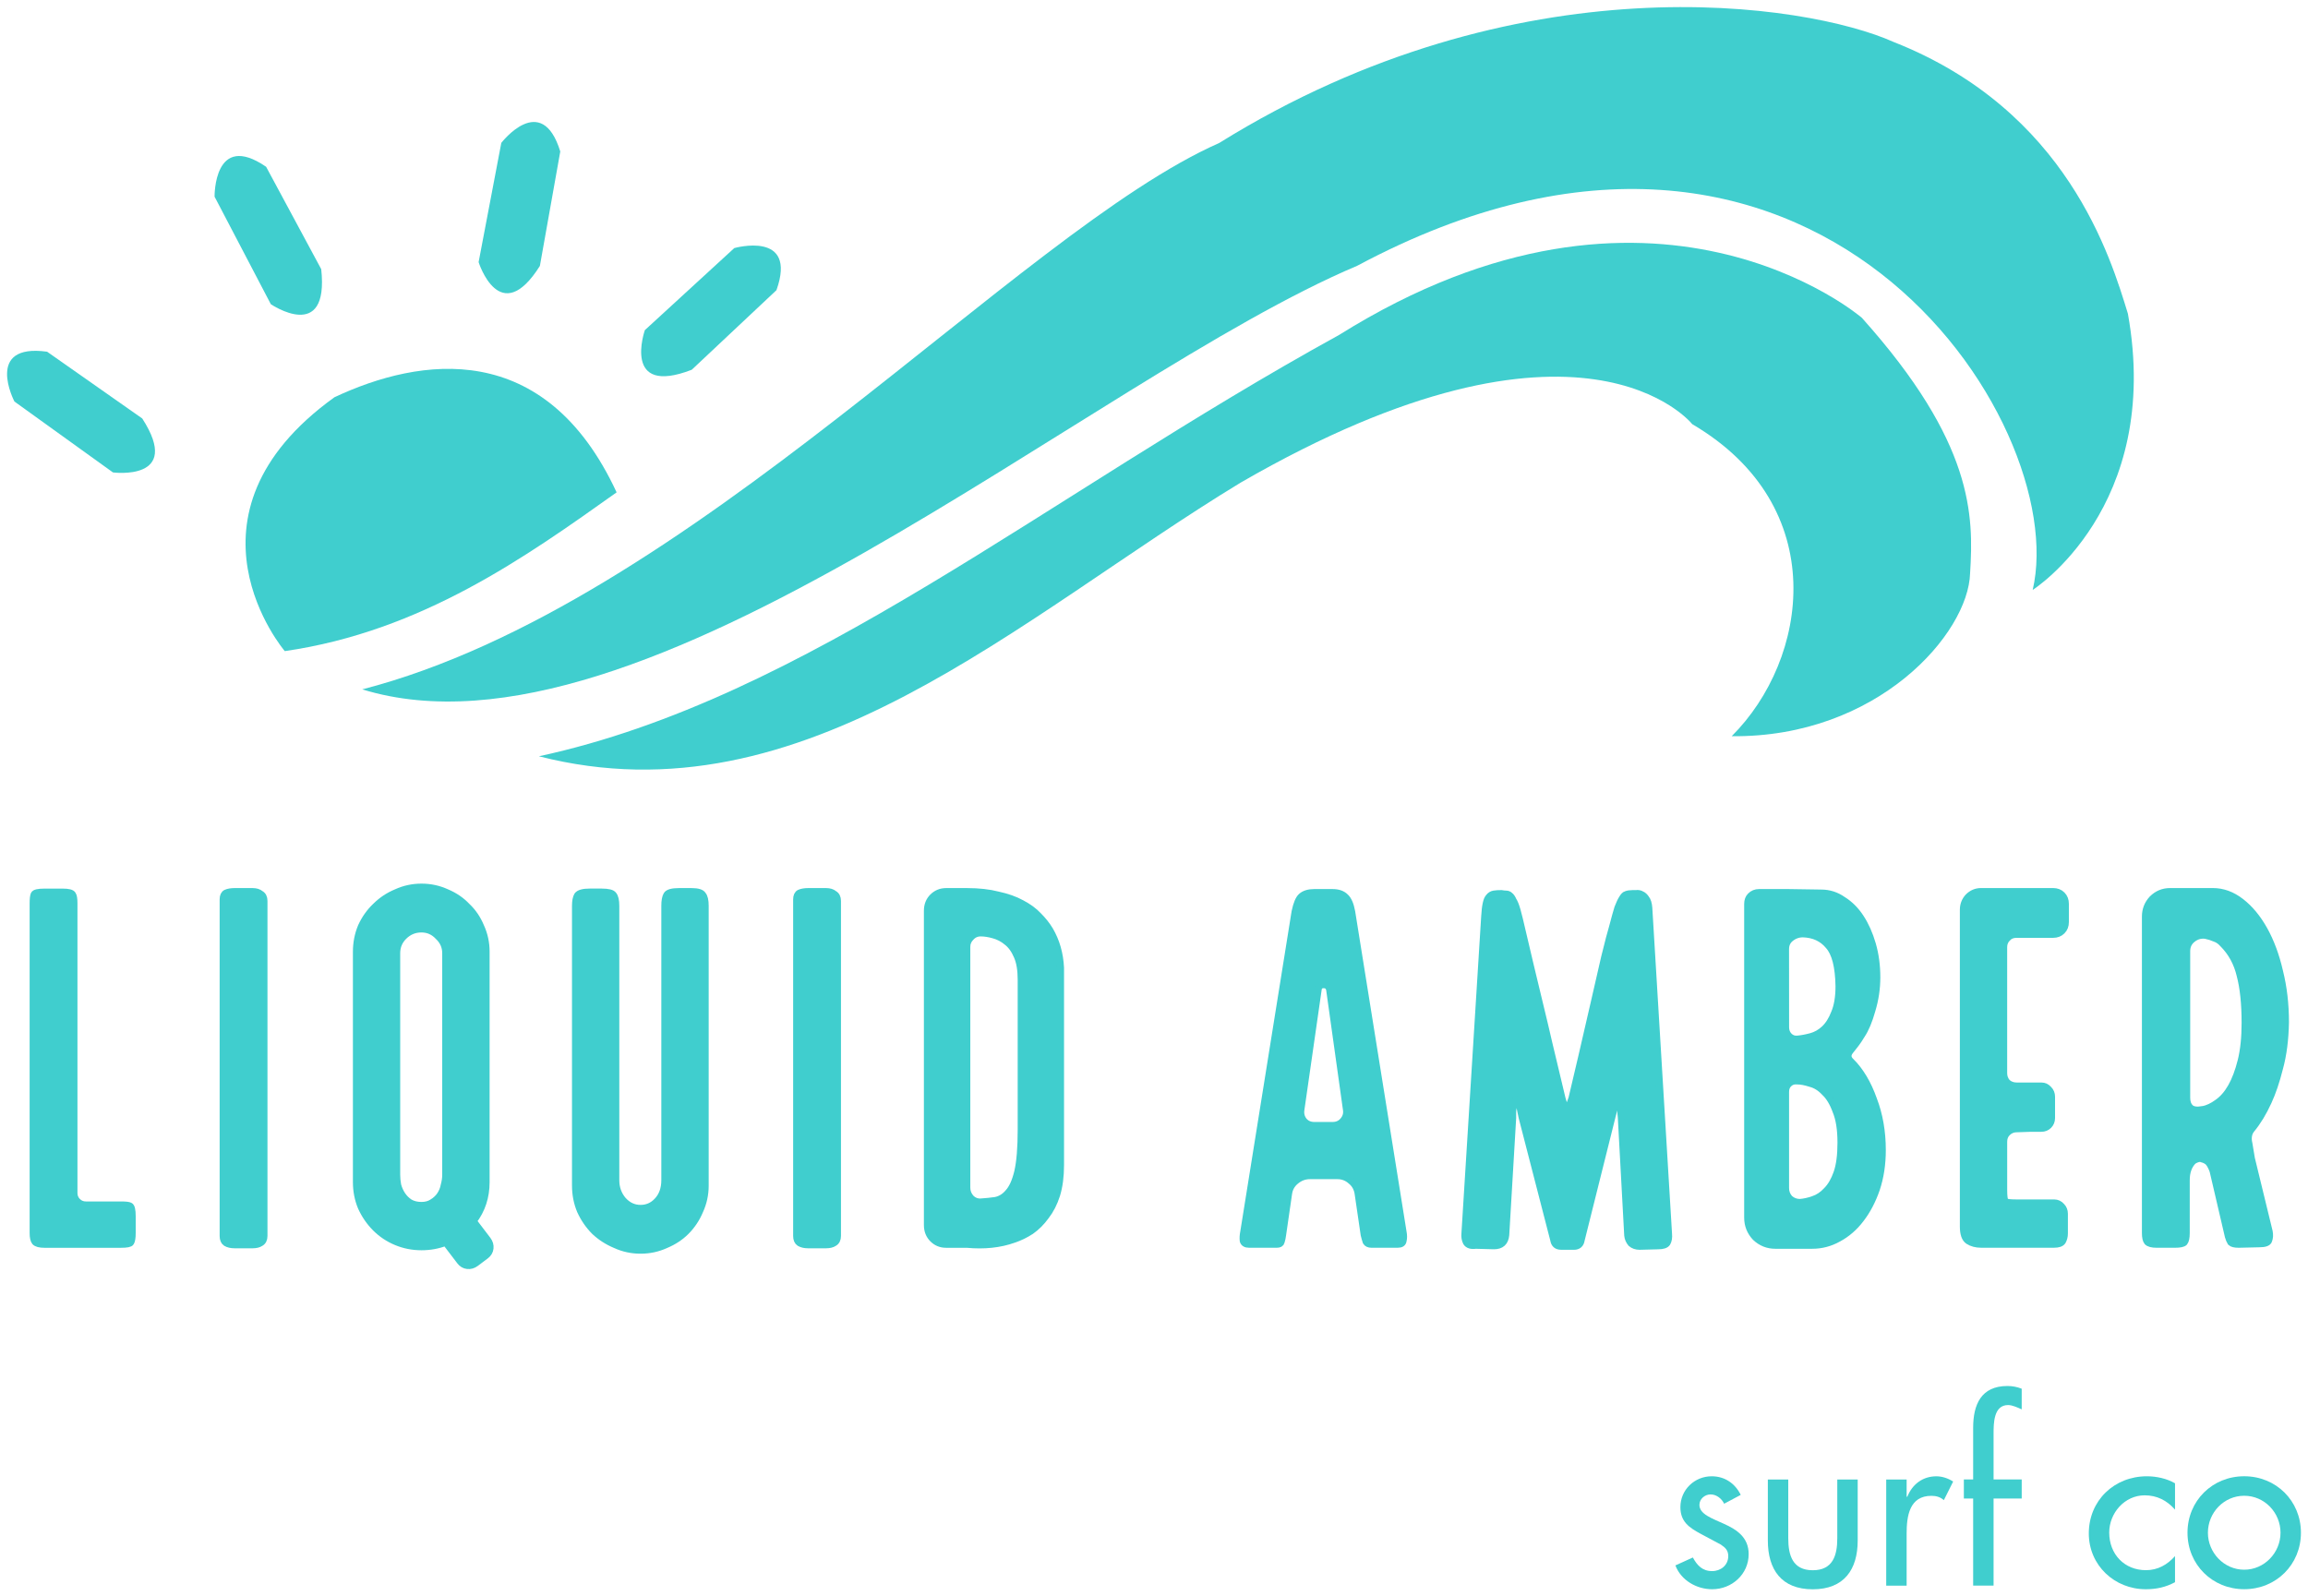
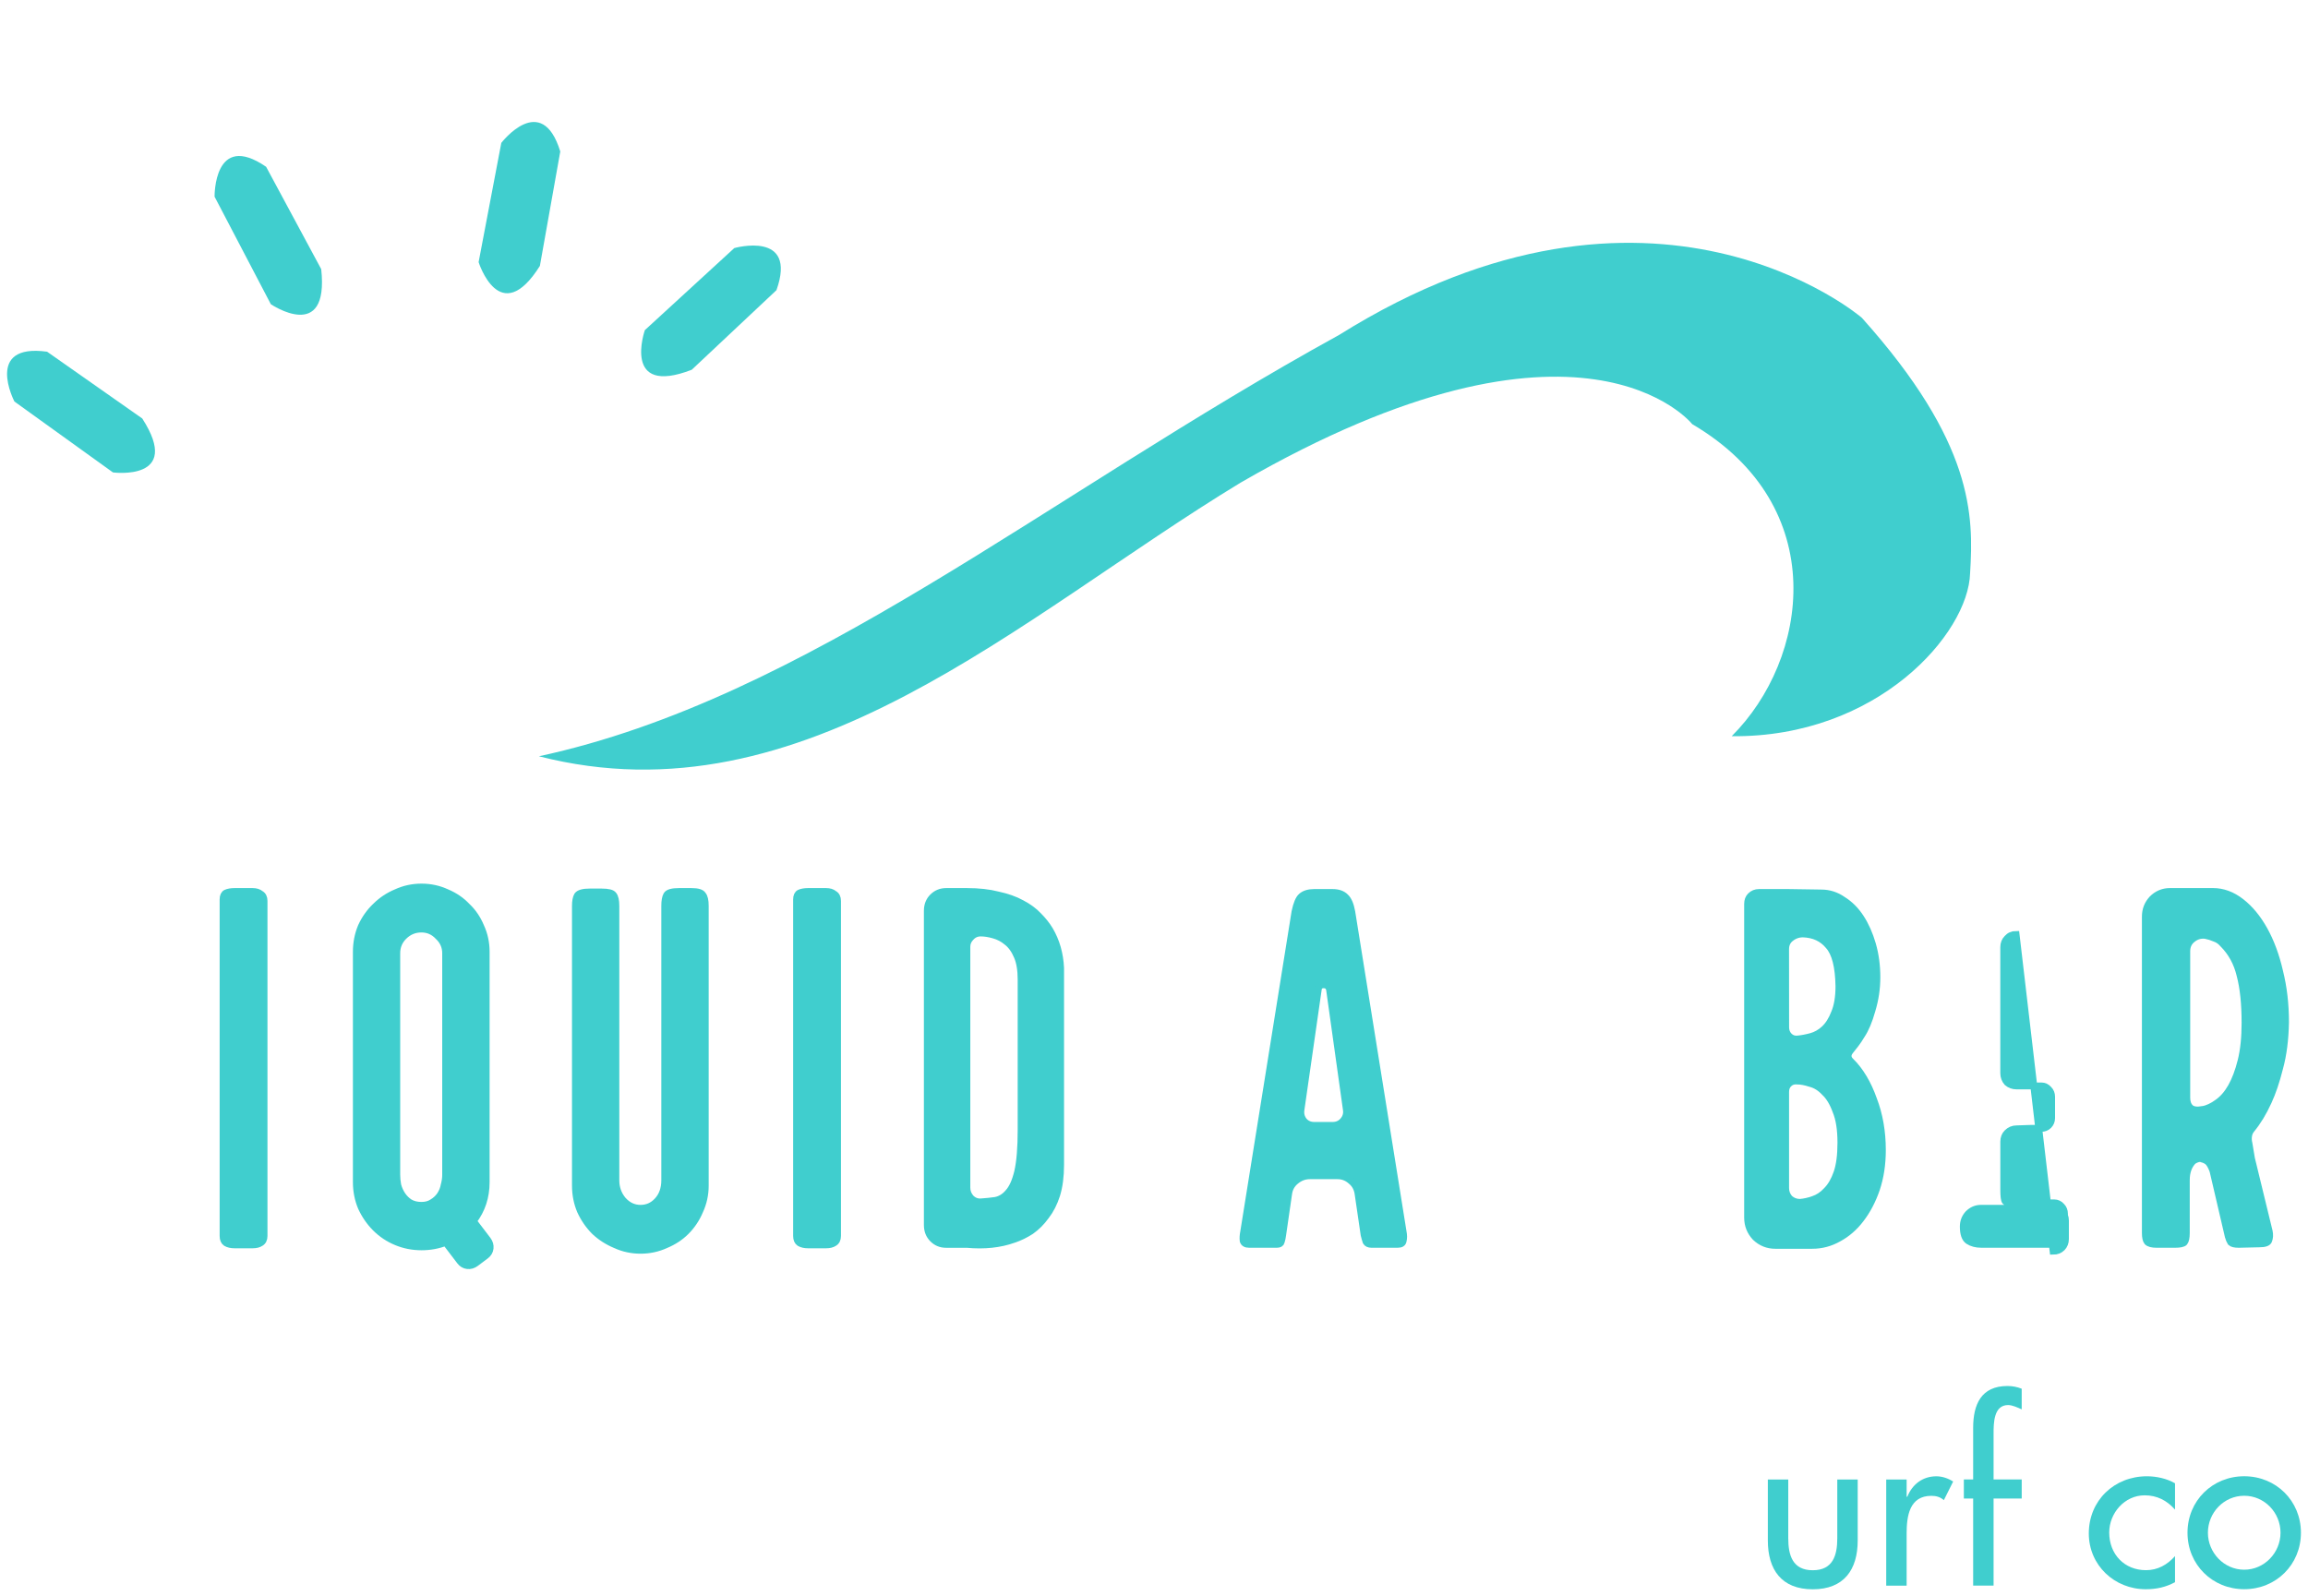
<svg xmlns="http://www.w3.org/2000/svg" width="163.47mm" height="113.08mm" viewBox="0 0 163.47 113.08">
  <g transform="translate(-23.265 -91.962)">
    <g transform="translate(3.117 -19.075)" fill="#40cece">
      <path d="m35.346 124.97s-0.072-4.673 3.65-2.119l3.903 7.251c0.575 5.296-3.568 2.485-3.568 2.485z" />
      <path d="m55.654 121.16s2.846-3.707 4.177 0.607l-1.444 8.107c-2.839 4.508-4.34-0.268-4.34-0.268z" />
      <path d="m72.156 128.61s4.497-1.273 2.987 2.981l-6.001 5.639c-4.969 1.92-3.321-2.807-3.321-2.807z" />
      <path d="m21.17 139.48s-2.16-4.145 2.313-3.53l6.74 4.731c2.889 4.476-2.075 3.821-2.075 3.821z" />
-       <path d="m40.317 157.16c9.706-1.401 17.101-6.695 23.504-11.246-5.072-10.933-13.906-9.592-19.986-6.737-11.688 8.413-3.518 17.982-3.518 17.982z" />
-       <path d="m45.803 159.87c23.201-5.991 46.368-32.374 60.694-38.702 21.117-13.129 41.646-9.905 47.775-7.156 12.306 4.848 15.382 15.311 16.59 19.246 2.462 13.728-6.744 19.568-6.744 19.568 2.781-11.888-15.52-40.237-47.842-22.963-18.994 8.03-50.572 36.118-70.473 30.006z" />
      <path d="m58.314 164.61c18.923-4.08 35.813-18.369 56.681-29.848 22.268-13.932 37.019-1.217 37.019-1.217 7.939 8.859 7.923 14.012 7.671 18.093-0.118 4.277-6.548 11.652-16.886 11.55 5.451-5.431 7.123-16.283-2.794-22.105 0 0-7.797-9.837-31.991 4.145-15.697 9.535-30.94 24.191-49.7 19.381z" />
      <g transform="matrix(1.835 0 0 1.835 -24.027 180.72)" stroke="#40cece" stroke-width=".265" style="inline-size:172.231;white-space:pre" aria-label="LIQUID AMBER">
-         <path d="m28.741 8.538q0.267 0 0.343 0.038 0.095 0.038 0.095 0.4v0.648q0 0.267-0.057 0.362-0.038 0.076-0.381 0.076h-2.953q-0.267 0-0.362-0.095-0.076-0.095-0.076-0.343v-12.725q0-0.248 0.038-0.343t0.4-0.095h0.705q0.324 0 0.381 0.095 0.057 0.076 0.057 0.343v11.182q0 0.191 0.133 0.324t0.324 0.133z" />
        <path d="m33.122 10.081q-0.191 0-0.324-0.076-0.114-0.076-0.114-0.267v-12.992q0-0.191 0.114-0.248 0.133-0.057 0.324-0.057h0.705q0.191 0 0.305 0.095 0.133 0.076 0.133 0.267v12.935q0 0.191-0.133 0.267-0.114 0.076-0.305 0.076z" />
        <path d="m42.895 9.89q0.114 0.152 0.095 0.324t-0.171 0.286l-0.381 0.286q-0.152 0.114-0.324 0.095t-0.286-0.171l-0.552-0.724q-0.438 0.171-0.933 0.171-0.514 0-0.972-0.191t-0.8-0.533q-0.343-0.343-0.552-0.8-0.191-0.457-0.191-0.972v-8.896q0-0.514 0.191-0.972 0.21-0.457 0.552-0.781 0.343-0.343 0.8-0.533 0.457-0.21 0.972-0.21t0.972 0.21q0.457 0.191 0.781 0.533 0.343 0.324 0.533 0.781 0.21 0.457 0.21 0.972v8.896q0 0.857-0.495 1.505zm-2.553-1.333q0.248 0 0.419-0.114 0.191-0.114 0.305-0.286t0.152-0.381q0.057-0.21 0.057-0.4v-8.553q0-0.381-0.286-0.648-0.267-0.286-0.648-0.286-0.4 0-0.686 0.286-0.267 0.267-0.267 0.648v8.553q0 0.191 0.038 0.4 0.057 0.21 0.171 0.381t0.286 0.286q0.191 0.114 0.457 0.114z" />
        <path d="m50.762-3.559q0.362 0 0.438 0.133 0.095 0.114 0.095 0.419v10.801q0 0.514-0.21 0.972-0.191 0.457-0.533 0.8-0.324 0.324-0.781 0.514-0.457 0.21-0.972 0.21t-0.972-0.21q-0.457-0.191-0.8-0.514-0.343-0.343-0.552-0.8-0.191-0.457-0.191-0.972v-10.801q0-0.267 0.076-0.4 0.095-0.133 0.476-0.133h0.457q0.381 0 0.457 0.114 0.095 0.114 0.095 0.419v10.592q0 0.438 0.267 0.762 0.286 0.324 0.686 0.324 0.381 0 0.648-0.286 0.286-0.305 0.286-0.8v-10.592q0-0.286 0.076-0.419t0.476-0.133z" />
        <path d="m55.258 10.081q-0.191 0-0.324-0.076-0.114-0.076-0.114-0.267v-12.992q0-0.191 0.114-0.248 0.133-0.057 0.324-0.057h0.705q0.191 0 0.305 0.095 0.133 0.076 0.133 0.267v12.935q0 0.191-0.133 0.267-0.114 0.076-0.305 0.076z" />
        <path d="m61.392-3.559q0.686 0 1.2 0.133 0.533 0.114 0.914 0.324 0.4 0.21 0.648 0.476 0.267 0.267 0.438 0.552 0.381 0.648 0.419 1.467v7.601q0 0.667-0.152 1.162-0.152 0.476-0.419 0.819-0.248 0.343-0.572 0.572-0.324 0.21-0.667 0.324-0.8 0.286-1.81 0.191h-0.8q-0.305 0-0.514-0.21t-0.21-0.533v-12.135q0-0.324 0.21-0.533t0.514-0.21zm2.095 3.41q0-0.572-0.152-0.914-0.152-0.362-0.4-0.552-0.229-0.191-0.514-0.267-0.267-0.076-0.495-0.076t-0.381 0.171q-0.152 0.152-0.152 0.362v9.296q0 0.229 0.152 0.4 0.171 0.171 0.4 0.152 0.286-0.019 0.552-0.057 0.286-0.057 0.495-0.305 0.229-0.248 0.362-0.8 0.133-0.572 0.133-1.638z" />
        <path d="m78.232 9.585q0.038 0.191 0 0.343-0.019 0.133-0.21 0.133h-1.01q-0.152 0-0.21-0.095-0.038-0.114-0.076-0.267l-0.229-1.562q-0.038-0.324-0.267-0.514-0.229-0.21-0.533-0.21h-1.067q-0.305 0-0.552 0.21-0.229 0.191-0.267 0.495l-0.229 1.581q-0.019 0.152-0.057 0.267-0.019 0.095-0.171 0.095h-1.067q-0.191 0-0.229-0.133-0.019-0.152 0.019-0.343l1.981-12.363q0.095-0.457 0.248-0.591 0.171-0.152 0.495-0.152h0.705q0.324 0 0.495 0.171 0.171 0.152 0.248 0.572zm-3.943-4.724q-0.038 0.248 0.114 0.438 0.152 0.171 0.4 0.171h0.705q0.248 0 0.4-0.171 0.171-0.191 0.133-0.438l-0.648-4.629q-0.038-0.191-0.229-0.191t-0.21 0.191z" />
-         <path d="m84.328 10.138q-0.248 0-0.286-0.248l-1.219-4.724q-0.038-0.171-0.057-0.267-0.019-0.114-0.038-0.171-0.019-0.076-0.019-0.095-0.038-0.114-0.114-0.152t-0.095 0.171q-0.019 0.019-0.019 0.095 0 0.057-0.019 0.171 0 0.095 0 0.267l-0.267 4.515q-0.038 0.419-0.457 0.419l-0.705-0.019q-0.267 0.038-0.362-0.114-0.076-0.152-0.057-0.343l0.762-12.23q0.019-0.324 0.057-0.495 0.038-0.191 0.114-0.267 0.076-0.095 0.191-0.114t0.286-0.019q0.095 0.019 0.171 0.019 0.095 0 0.152 0.057 0.076 0.057 0.133 0.191 0.076 0.114 0.152 0.381t0.21 0.857q0.133 0.572 0.305 1.295 0.171 0.724 0.362 1.505 0.191 0.781 0.343 1.448l0.514 2.153q0.057 0.21 0.095 0.286 0.057 0.076 0.114 0.057 0.057-0.038 0.095-0.133t0.076-0.21q0.152-0.648 0.381-1.619 0.229-0.991 0.457-1.981 0.229-0.991 0.419-1.829 0.21-0.857 0.324-1.238 0.114-0.438 0.191-0.686 0.095-0.248 0.171-0.362 0.076-0.133 0.152-0.152 0.095-0.038 0.248-0.038 0.038 0 0.133 0 0.114-0.019 0.21 0.038 0.095 0.038 0.171 0.152 0.095 0.114 0.114 0.362l0.762 12.592q0.019 0.21-0.057 0.343-0.076 0.114-0.343 0.114l-0.724 0.019q-0.191 0-0.324-0.114-0.114-0.133-0.133-0.305l-0.248-4.572q-0.019-0.152-0.019-0.229t0-0.114q0-0.057-0.019-0.076-0.057-0.305-0.191-0.038l-0.019 0.057q-0.019 0.038-0.038 0.133-0.019 0.076-0.057 0.21l-1.2 4.801q-0.038 0.248-0.286 0.248z" />
        <path d="m95.511 2.994q0.552 0.552 0.876 1.467 0.343 0.895 0.343 1.962 0 0.819-0.229 1.505-0.229 0.667-0.61 1.162-0.362 0.476-0.857 0.743-0.476 0.267-1.01 0.267h-1.429q-0.438 0-0.762-0.305-0.305-0.324-0.305-0.762v-12.116q0-0.191 0.114-0.305 0.133-0.133 0.324-0.133h1.143l1.257 0.019q0.457 0 0.838 0.267 0.4 0.248 0.686 0.686t0.457 1.029q0.171 0.591 0.171 1.276 0 0.648-0.191 1.276-0.171 0.61-0.4 0.953-0.114 0.191-0.229 0.343t-0.21 0.267q-0.171 0.21 0.019 0.4zm-1.962 5.448q0.248-0.019 0.514-0.114 0.286-0.095 0.514-0.343 0.248-0.248 0.4-0.686t0.152-1.162q0-0.762-0.191-1.219-0.171-0.476-0.438-0.724-0.248-0.267-0.552-0.343-0.286-0.095-0.514-0.095-0.191-0.019-0.324 0.114-0.114 0.114-0.114 0.305v3.715q0 0.229 0.152 0.4 0.171 0.152 0.4 0.152zm-0.552-6.763q0 0.21 0.133 0.343t0.324 0.114q0.229-0.019 0.514-0.095t0.514-0.286q0.248-0.229 0.4-0.629 0.171-0.4 0.171-1.029-0.019-1.143-0.4-1.562-0.362-0.438-0.991-0.457-0.267 0-0.476 0.171-0.191 0.152-0.191 0.419z" />
-         <path d="m101.89-1.902q-0.21 0-0.343 0.152-0.133 0.133-0.133 0.343v4.858q0 0.21 0.133 0.362 0.152 0.133 0.362 0.133h0.953q0.171 0 0.286 0.133 0.114 0.114 0.114 0.286v0.819q0 0.171-0.114 0.286t-0.286 0.114h-0.4l-0.552 0.019q-0.21 0-0.362 0.152-0.133 0.133-0.133 0.343v1.867q0 0.362 0.057 0.438 0.057 0.057 0.419 0.057h1.467q0.171 0 0.286 0.133 0.114 0.114 0.114 0.286v0.762q0 0.171-0.076 0.305-0.076 0.114-0.324 0.114h-2.819q-0.286 0-0.495-0.133-0.191-0.133-0.191-0.552v-12.23q0-0.286 0.191-0.495 0.21-0.21 0.495-0.21h2.781q0.21 0 0.343 0.133t0.133 0.343v0.705q0 0.21-0.133 0.343t-0.343 0.133z" />
+         <path d="m101.89-1.902q-0.21 0-0.343 0.152-0.133 0.133-0.133 0.343v4.858q0 0.21 0.133 0.362 0.152 0.133 0.362 0.133h0.953q0.171 0 0.286 0.133 0.114 0.114 0.114 0.286v0.819q0 0.171-0.114 0.286t-0.286 0.114h-0.4l-0.552 0.019q-0.21 0-0.362 0.152-0.133 0.133-0.133 0.343v1.867q0 0.362 0.057 0.438 0.057 0.057 0.419 0.057h1.467q0.171 0 0.286 0.133 0.114 0.114 0.114 0.286v0.762q0 0.171-0.076 0.305-0.076 0.114-0.324 0.114h-2.819q-0.286 0-0.495-0.133-0.191-0.133-0.191-0.552q0-0.286 0.191-0.495 0.21-0.21 0.495-0.21h2.781q0.21 0 0.343 0.133t0.133 0.343v0.705q0 0.21-0.133 0.343t-0.343 0.133z" />
        <path d="m109.49 7.223q-0.076-0.21-0.171-0.324-0.095-0.095-0.248-0.133-0.133-0.057-0.343 0.076-0.267 0.267-0.267 0.743v2.038q0 0.267-0.076 0.362-0.076 0.076-0.362 0.076h-0.705q-0.267 0-0.362-0.095-0.076-0.095-0.076-0.343v-12.211q0-0.4 0.267-0.686 0.286-0.286 0.686-0.286h1.657q0.572 0 1.086 0.4t0.895 1.086 0.591 1.6q0.229 0.914 0.229 1.962-0.019 1.01-0.229 1.772-0.191 0.762-0.438 1.295-0.286 0.629-0.648 1.067-0.095 0.114-0.114 0.267-0.019 0.133 0.019 0.286l0.095 0.572 0.686 2.819q0.038 0.191-0.019 0.343-0.038 0.133-0.362 0.133l-0.8 0.019q-0.229 0-0.305-0.076-0.057-0.095-0.095-0.229zm-0.4-2.362q0.286-0.057 0.572-0.267 0.305-0.21 0.533-0.61 0.229-0.4 0.381-1.01t0.152-1.467q0-1.105-0.191-1.829-0.171-0.724-0.667-1.219-0.133-0.152-0.305-0.21-0.171-0.076-0.362-0.114-0.286-0.038-0.514 0.152-0.21 0.171-0.21 0.457v5.658q0 0.248 0.133 0.381t0.476 0.076z" />
      </g>
      <g aria-label="surf co">
-         <path d="m143.44 216.93c-0.402-0.82-1.141-1.318-2.057-1.318-1.221 0-2.217 0.964-2.217 2.185 0 1.028 0.611 1.446 1.446 1.896l1.414 0.755c0.337 0.225 0.53 0.418 0.53 0.82 0 0.643-0.53 1.061-1.141 1.061-0.691 0-1.061-0.402-1.366-0.964l-1.237 0.562c0.402 1.061 1.51 1.687 2.603 1.687 1.398 0 2.587-1.061 2.587-2.491 0-1.189-0.852-1.736-1.736-2.137-0.884-0.402-1.752-0.691-1.752-1.35 0-0.418 0.386-0.739 0.787-0.739 0.418 0 0.787 0.289 0.964 0.659z" />
        <path d="m145.36 215.84v4.323c0 2.057 0.964 3.455 3.182 3.455 2.217 0 3.182-1.398 3.182-3.455v-4.323h-1.446v4.162c0 1.205-0.305 2.266-1.736 2.266s-1.736-1.061-1.736-2.266v-4.162z" />
        <path d="m155.19 215.84h-1.446v7.52h1.446v-3.696c0-1.221 0.193-2.667 1.752-2.667 0.337 0 0.627 0.08 0.884 0.305l0.659-1.318c-0.354-0.225-0.771-0.37-1.189-0.37-0.964 0-1.703 0.562-2.057 1.446h-0.048z" />
        <path d="m163.34 209.41c-0.321-0.129-0.659-0.193-1.012-0.193-1.864 0-2.426 1.318-2.426 2.957v3.664h-0.659v1.35h0.659v6.17h1.446v-6.17h1.993v-1.35h-1.993v-3.23c0-0.739 0-2.041 1.028-2.041 0.305 0 0.675 0.177 0.964 0.305z" />
        <path d="m174.2 216.11c-0.578-0.337-1.318-0.498-1.993-0.498-2.314 0-4.114 1.719-4.114 4.049 0 2.25 1.816 3.953 4.033 3.953 0.755 0 1.414-0.145 2.073-0.498v-1.848c-0.546 0.611-1.221 0.996-2.057 0.996-1.527 0-2.603-1.125-2.603-2.667 0-1.382 1.093-2.635 2.507-2.635 0.868 0 1.575 0.354 2.153 1.012z" />
        <path d="m179.1 215.61c-2.25 0-4.017 1.736-4.017 4.001s1.768 4.001 4.017 4.001c2.25 0 4.017-1.736 4.017-4.001s-1.768-4.001-4.017-4.001zm0 1.382c1.43 0 2.571 1.189 2.571 2.619 0 1.414-1.141 2.619-2.571 2.619s-2.571-1.205-2.571-2.619c0-1.43 1.141-2.619 2.571-2.619z" />
      </g>
    </g>
  </g>
</svg>